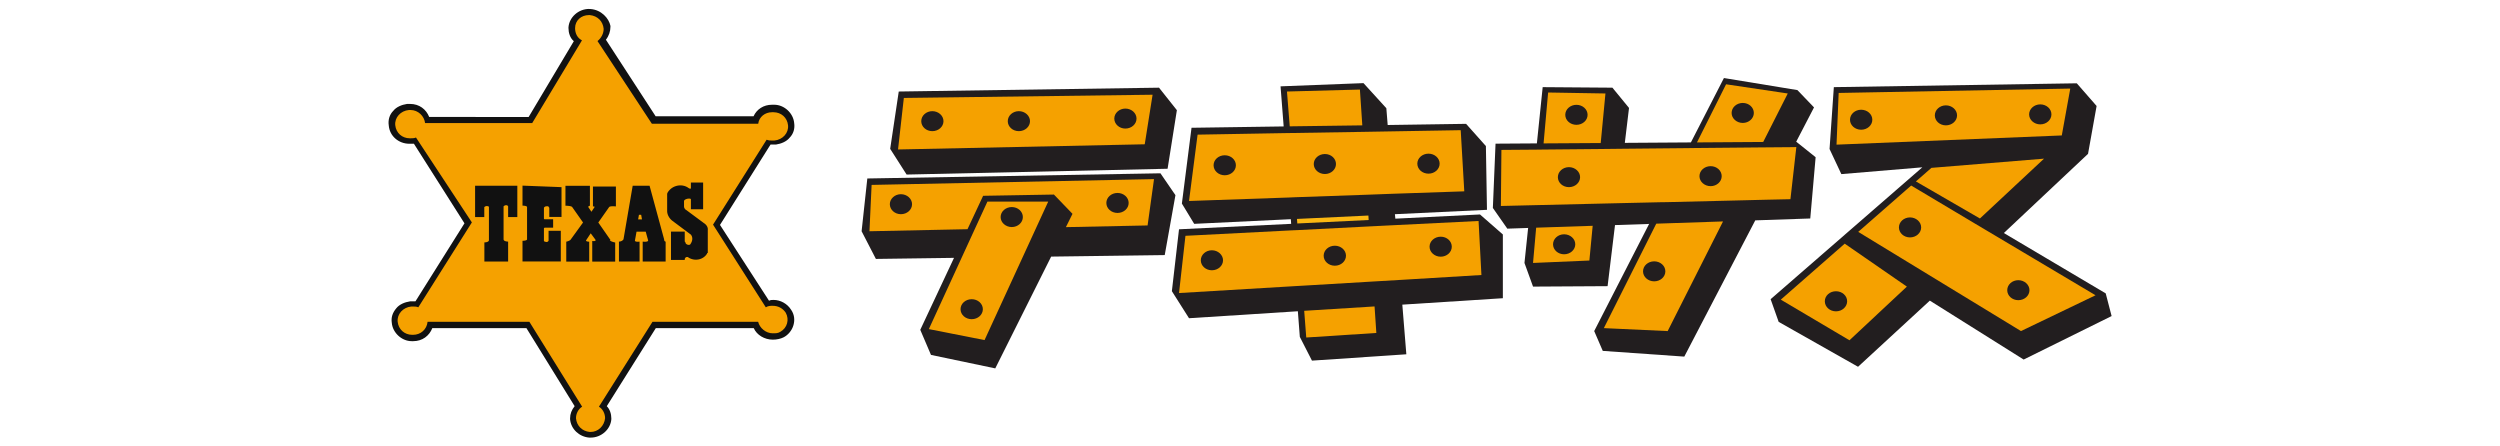
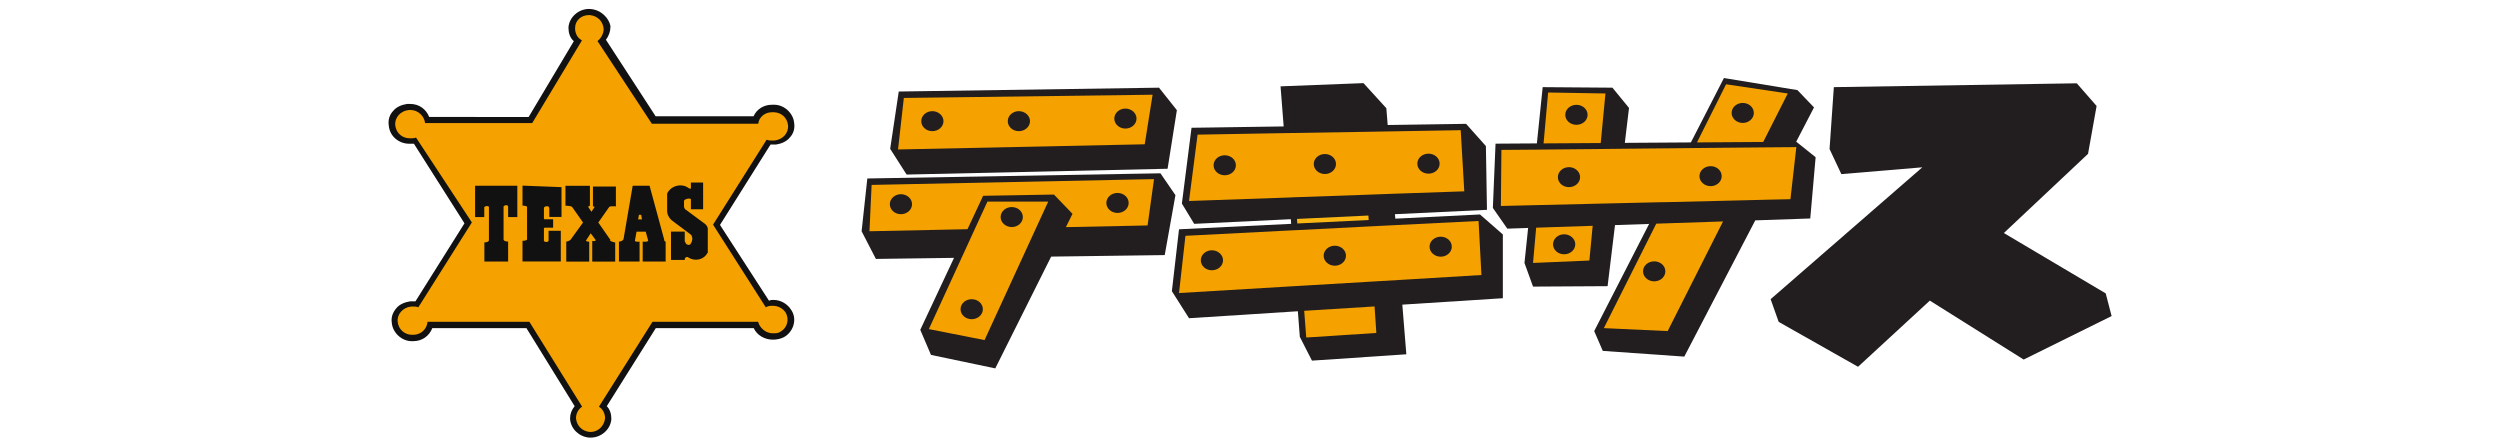
<svg xmlns="http://www.w3.org/2000/svg" viewBox="0 0 280 50">
  <path style="fill:none" d="M0 0h280v50H0z" />
  <path d="M65.98 48.66c-.94-.09-1.8-.86-1.89-1.8 0-.51.26-1.03.6-1.37l-5.66-9.09H48.14c-.17.86-1.03 1.46-1.89 1.46h-.17c-1.03 0-1.89-.77-1.97-1.8 0-.51.09-.94.43-1.37.34-.43.86-.6 1.37-.69h.34c.17 0 .26 0 .43.09L52.42 25l-6-9.26c-.17 0-.34.09-.43.09h-.17c-1.03 0-1.89-.77-1.97-1.8 0-.51.09-1.03.43-1.37.34-.43.86-.6 1.37-.69h.34c.86 0 1.63.6 1.89 1.46h11.57l5.31-8.91c-.43-.34-.69-.86-.69-1.46.09-1.03.94-1.8 1.97-1.8h.17c.94.09 1.8.86 1.89 1.8 0 .51-.26 1.03-.6 1.46l5.83 8.91h11.49c.26-.77.94-1.29 1.8-1.29h.17c1.03 0 1.89.77 1.97 1.8 0 .51-.09.94-.43 1.37s-.86.6-1.37.69h-.43c-.17 0-.26 0-.43-.09l-5.83 9.34 5.57 8.74c.26-.09.43-.09.69-.09.69 0 1.37.34 1.71.94.26.43.34.94.17 1.46-.17.51-.43.94-.94 1.2-.26.17-.6.26-.94.26-.86 0-1.63-.51-1.89-1.29h-11.4l-5.74 9.09c.34.34.6.86.6 1.37-.09 1.03-.94 1.8-1.97 1.8q-.09-.09-.17-.09Z" style="fill:#f5a100" />
  <path d="M65.98 1.69h.09c.86.09 1.46.69 1.54 1.54 0 .51-.26 1.03-.69 1.37l6.09 9.26h11.91c.09-.77.77-1.29 1.54-1.29h.17c.86 0 1.54.6 1.63 1.46.09.86-.6 1.63-1.54 1.71h-.26c-.17 0-.34 0-.6-.09l-6 9.51 5.91 9.26c.26-.17.51-.17.77-.17.6 0 1.11.26 1.46.77.43.77.17 1.71-.6 2.14-.26.17-.51.17-.86.17-.77 0-1.46-.6-1.63-1.29H73.08l-6 9.51c.43.26.69.77.69 1.29-.09.86-.77 1.54-1.63 1.54h-.09c-.86-.09-1.46-.69-1.54-1.54 0-.51.26-1.03.69-1.29l-5.91-9.51h-11.4c-.09.86-.77 1.46-1.63 1.46h-.09c-.86 0-1.54-.6-1.63-1.46s.6-1.63 1.54-1.71h.17c.17 0 .43 0 .6.09l6-9.51-6.26-9.51c-.17.09-.43.09-.6.09h-.09c-.86 0-1.54-.6-1.63-1.46-.09-.86.6-1.63 1.54-1.71h.17c.86 0 1.54.69 1.63 1.46h12l5.57-9.26c-.51-.26-.77-.77-.77-1.37 0-.86.69-1.46 1.54-1.46m.03-.69c-1.2 0-2.23.94-2.31 2.06v.09c0 .51.17 1.11.6 1.46l-5.06 8.49H48.07c-.34-.86-1.11-1.46-2.14-1.46h-.34c-.6.09-1.2.34-1.54.77-.43.43-.6 1.03-.51 1.63.09 1.2 1.11 2.06 2.31 2.06h.51l5.66 8.91-5.49 8.74h-.6c-.6.09-1.2.34-1.54.77-.43.51-.6 1.03-.51 1.63.09 1.11 1.11 2.06 2.23 2.06h.17c1.03 0 1.8-.6 2.14-1.46h10.54l5.4 8.74c-.34.43-.51.86-.51 1.37v.09c.09 1.11 1.03 1.97 2.14 2.06h.17c1.2 0 2.23-.94 2.31-2.06v-.09c0-.51-.17-1.03-.51-1.37l5.49-8.74h10.97c.34.77 1.2 1.29 2.14 1.29.43 0 .86-.09 1.2-.26.51-.26.94-.77 1.11-1.37.17-.6.09-1.2-.26-1.71-.43-.69-1.2-1.11-1.97-1.11-.17 0-.34 0-.51.09l-5.49-8.49 5.66-9h.6c.6-.09 1.2-.34 1.54-.77.43-.43.6-1.03.51-1.63-.09-1.11-1.11-2.06-2.23-2.06h-.26c-.94 0-1.71.51-2.06 1.29H73.43l-5.57-8.57c.34-.43.51-.94.51-1.46V2.9c-.17-.86-1.03-1.8-2.23-1.89h-.17Z" style="fill:#111" />
  <path d="M53.21 20.8v3.51h1.03V23.2c.09-.09.26-.17.43-.09 0 0 .09 0 .09.09v3.69c0 .26-.51.26-.51.26v2.14h2.66v-2.23s-.51 0-.51-.26v-3.69c.17-.17.43-.17.51 0v1.2h1.03V20.8h-4.71Zm5.31 0v2.23s.51 0 .51.17v3.6c0 .17-.51.17-.51.17v2.31h4.29v-3.43h-1.37v1.11c-.09.17-.26.17-.43.09-.09 0-.09-.09-.09-.09v-1.37c0-.09.09-.09.17-.09h.86v-.94h-.94s-.09 0-.09-.09v-1.2c.09-.17.26-.17.43-.17.09 0 .09.09.17.17v1.03h1.37v-3.34l-4.37-.17Zm9.86 6.09-1.37-1.97 1.2-1.71c.09-.17.77-.09.77-.09v-2.23h-2.57v2.23c.26 0 .17.09.17.09l-.34.51-.34-.51s-.09-.09.17-.17v-2.23h-2.74v2.23s.69 0 .77.17l1.2 1.71-1.37 1.89c-.09.17-.51.26-.51.26v2.23h2.57v-2.23s-.43 0-.34-.17l.51-.77.51.69c.17.26-.34.17-.34.17v2.31h2.57v-2.14s-.51-.09-.6-.26m3.51-2.84.09.51h-.43l.09-.51h.26Zm-.95-3.26-1.03 6c-.09.17-.34.26-.51.26v2.23h2.31v-2.23s-.6.09-.51-.17l.17-.94h1.03l.26.94c.09.26-.6.17-.6.17v2.23h2.57v-2.23c-.09 0-.17-.09-.17-.26l-1.63-6h-1.89Zm6.52.26c0 .17-.26 0-.26 0-.69-.51-1.71-.34-2.23.34-.09.09-.17.26-.17.34v1.89c0 .43.26.86.6 1.11l2.06 1.54c.26.34.17.77-.09 1.11-.17.09-.43 0-.51-.17q0-.09-.09-.17v-1.11h-1.54v3.17h1.54c0-.09 0-.17.09-.26s.26-.09.34 0c.69.43 1.63.26 2.06-.43 0 0 0-.09.09-.09v-2.57s.09-.43-.43-.77l-1.97-1.46a.485.485 0 0 1-.26-.43v-.6c.09-.26.77-.34.77-.17v1.11h1.37v-3h-1.37v.6Z" style="fill:#111" />
  <path style="fill:#221e1f" d="m201.17 15.88 2-3.85-1.86-1.94-8.23-1.35-3.7 7.21-7.4.05.47-3.91-1.86-2.27-7.81-.06-.65 6.3-4.63.03-.3 7.2 1.62 2.32 2.33-.08-.41 3.92.96 2.65 8.35-.05.83-6.84 3.82-.13-6.15 12 .96 2.22 9.13.64 7.95-15.26 6.16-.21.6-6.86-2.16-1.73h-.02" />
  <path style="fill:#f5a100" d="m189.74 16.58 7.43-.07 3.69-.03.33-.01-.66 5.84-2.74.06-3.63.09-7.45.18-.76.01-4.78.11-2.55.06-6.35.15-.86.02-3.31.08.06-6.28 3.9-.03.76-.01 6.39-.06 2.69-.03 7.16-.07.68-.01M178.38 25.29l-.37 3.89-6.31.27.35-3.95 6.33-.21M172.88 16.06l.51-5.7 6.42.11-.53 5.55-6.4.04M192.98 24.8l-6.2 12.28-7.15-.33 5.87-11.7 7.48-.25M190.06 15.95l3.26-6.51 6.91 1.03-2.75 5.43-7.42.05" />
  <path style="fill:#221e1f" d="m156.23 23.99.05.5 9.48-.47 2.56 2.24v7.14l-11.26.72.45 5.56-10.57.71-1.36-2.66-.22-2.87-12.19.78-1.92-3.03.8-6.93 12.56-.61-.04-.52-10.82.52-1.38-2.27 1.08-8.49 10.32-.15-.35-4.49 9.29-.36 2.56 2.81.15 1.88 8.78-.13 2.22 2.49.12 7.14-10.31.49" />
-   <path style="fill:#f5a100" d="m144.45 14.15-.31-3.9 8.17-.22.27 4.01-8.13.11" />
  <path style="fill:#fcb811" d="m153.26 24.14.03.5-7.99.39-.04-.51 8-.38" />
  <path style="fill:#f5a100" d="m153.95 34.32.2 2.97-7.85.51-.23-2.99 7.88-.49M144.38 22.12l-11.21.39.96-7.43 9.69-.17.69-.01 8.12-.13 2.85-.05 8.12-.14.4 6.85-7.95.27-2.95.11-8.03.28-.69.03M145.36 25.77l7.98-.41 2.99-.15 9.27-.46.32 6.05-9.09.55-3.07.18-7.91.47-.71.04-13.09.78.72-6.41 11.89-.61.7-.03" />
  <path style="fill:#221e1f" d="m129.81 9.82 2 2.52-1.04 6.56-29.23.65-1.84-2.88.96-6.42 29.15-.43" />
  <path style="fill:#f5a100" d="m101.23 10.97 27.86-.36-.88 5.55-27.63.58.65-5.77" />
  <path style="fill:#221e1f" d="m117.73 28.74-6.26 12.52-7.2-1.51-1.2-2.81 3.78-8.06-8.75.12-1.6-3.1.64-5.91 32.83-.58 1.68 2.45-1.2 6.71-12.72.17" />
  <path style="fill:#f5a100" d="m108.36 25.67-10.98.23.24-5.19 31.63-.65-.72 5.19-9.15.19.74-1.49-2.08-2.16-7.93.14-1.75 3.74" />
  <path style="fill:#f5a100" d="M110.59 22.58h6.81l-7.13 15.51-6.24-1.23 6.56-14.28" />
  <path style="fill:#221e1f" d="m215.3 18.74-9.07.76-1.32-2.81.48-6.93 27.21-.43 2.22 2.54-.96 5.36-9.43 8.87 11.41 6.76.66 2.54-9.85 4.87-10.51-6.6-8.04 7.41-8.89-5.03-.9-2.54 16.99-14.77" />
-   <path style="fill:#f5a100" d="m216.32 18.8 12.61-1.03-7.18 6.7-7.17-4.15 1.74-1.52M208.12 25.97l18.23 11.11 8.35-4.01-13.54-8.05-7.11-4.24-5.93 5.19M199.45 33.56l7.69 4.55 6.43-6.01-6.96-4.81-7.16 6.27M205.69 16.2l25.23-1.03.95-5.25-25.94.49-.24 5.79" />
  <path d="M102.15 22.87c0 .62-.56 1.12-1.25 1.12s-1.24-.51-1.24-1.12.56-1.12 1.24-1.12 1.25.5 1.25 1.12M114.56 24.31c0 .62-.56 1.12-1.24 1.12s-1.25-.5-1.25-1.12.56-1.12 1.25-1.12 1.24.5 1.24 1.12M110.08 34.63c0 .62-.56 1.12-1.25 1.12s-1.25-.5-1.25-1.12.56-1.12 1.25-1.12 1.25.5 1.25 1.12M126.41 22.73c0 .62-.56 1.12-1.25 1.12s-1.25-.5-1.25-1.12.56-1.12 1.25-1.12 1.25.5 1.25 1.12M138.42 18.51c0 .62-.56 1.12-1.25 1.12s-1.25-.5-1.25-1.12.56-1.12 1.25-1.12 1.25.5 1.25 1.12M148.39 19.49c-.69 0-1.25-.5-1.25-1.12s.56-1.12 1.25-1.12 1.24.5 1.24 1.12-.56 1.12-1.24 1.12M159.99 19.45c-.69 0-1.25-.5-1.25-1.12s.56-1.12 1.25-1.12 1.25.5 1.25 1.12-.56 1.12-1.25 1.12M177.81 12.86c0 .62-.56 1.12-1.25 1.12s-1.25-.5-1.25-1.12.56-1.12 1.25-1.12 1.25.5 1.25 1.12M176.97 19.84c0 .62-.56 1.12-1.25 1.12s-1.24-.5-1.24-1.12.56-1.12 1.24-1.12 1.25.5 1.25 1.12M176.43 27.36c0 .62-.56 1.12-1.25 1.12s-1.24-.5-1.24-1.12.56-1.12 1.24-1.12 1.25.5 1.25 1.12M186.52 30.39c0 .62-.56 1.12-1.25 1.12s-1.25-.5-1.25-1.12.56-1.12 1.25-1.12 1.25.5 1.25 1.12M192.83 19.73c0 .62-.56 1.12-1.24 1.12s-1.25-.5-1.25-1.12.56-1.12 1.25-1.12 1.24.5 1.24 1.12M196.43 12.65c0 .62-.56 1.12-1.24 1.12s-1.25-.5-1.25-1.12.56-1.12 1.25-1.12 1.24.5 1.24 1.12M162.6 27.63c0 .62-.56 1.12-1.24 1.12s-1.25-.5-1.25-1.12.56-1.12 1.25-1.12 1.24.5 1.24 1.12M150.75 28.64c0 .62-.56 1.12-1.25 1.12s-1.25-.5-1.25-1.12.56-1.12 1.25-1.12 1.25.5 1.25 1.12M136.98 29.15c0 .62-.56 1.12-1.25 1.12s-1.24-.5-1.24-1.12.56-1.12 1.24-1.12 1.25.51 1.25 1.12M115.36 13.57c0 .62-.56 1.12-1.25 1.12s-1.24-.5-1.24-1.12.56-1.12 1.24-1.12 1.25.5 1.25 1.12M105.67 13.57c0 .62-.56 1.12-1.25 1.12s-1.24-.5-1.24-1.12.56-1.12 1.24-1.12 1.25.5 1.25 1.12M127.29 13.28c0 .62-.56 1.12-1.25 1.12s-1.24-.51-1.24-1.12.56-1.12 1.24-1.12 1.25.5 1.25 1.12M209.7 13.41c0 .62-.56 1.12-1.25 1.12s-1.25-.5-1.25-1.12.56-1.12 1.25-1.12 1.25.5 1.25 1.12M219.19 12.92c0 .62-.56 1.12-1.25 1.12s-1.24-.5-1.24-1.12.56-1.12 1.24-1.12 1.25.5 1.25 1.12M229.76 12.81c0 .62-.56 1.12-1.25 1.12s-1.25-.51-1.25-1.12.56-1.12 1.25-1.12 1.25.5 1.25 1.12M215.17 25.47c0 .62-.56 1.12-1.25 1.12s-1.24-.5-1.24-1.12.56-1.12 1.24-1.12 1.25.5 1.25 1.12M227.3 32.5c0 .62-.56 1.12-1.25 1.12s-1.24-.5-1.24-1.12.56-1.12 1.24-1.12 1.25.5 1.25 1.12M206.88 33.74c0 .62-.56 1.13-1.25 1.13s-1.25-.5-1.25-1.13.56-1.12 1.25-1.12 1.25.5 1.25 1.12" style="fill:#221e1f" />
</svg>